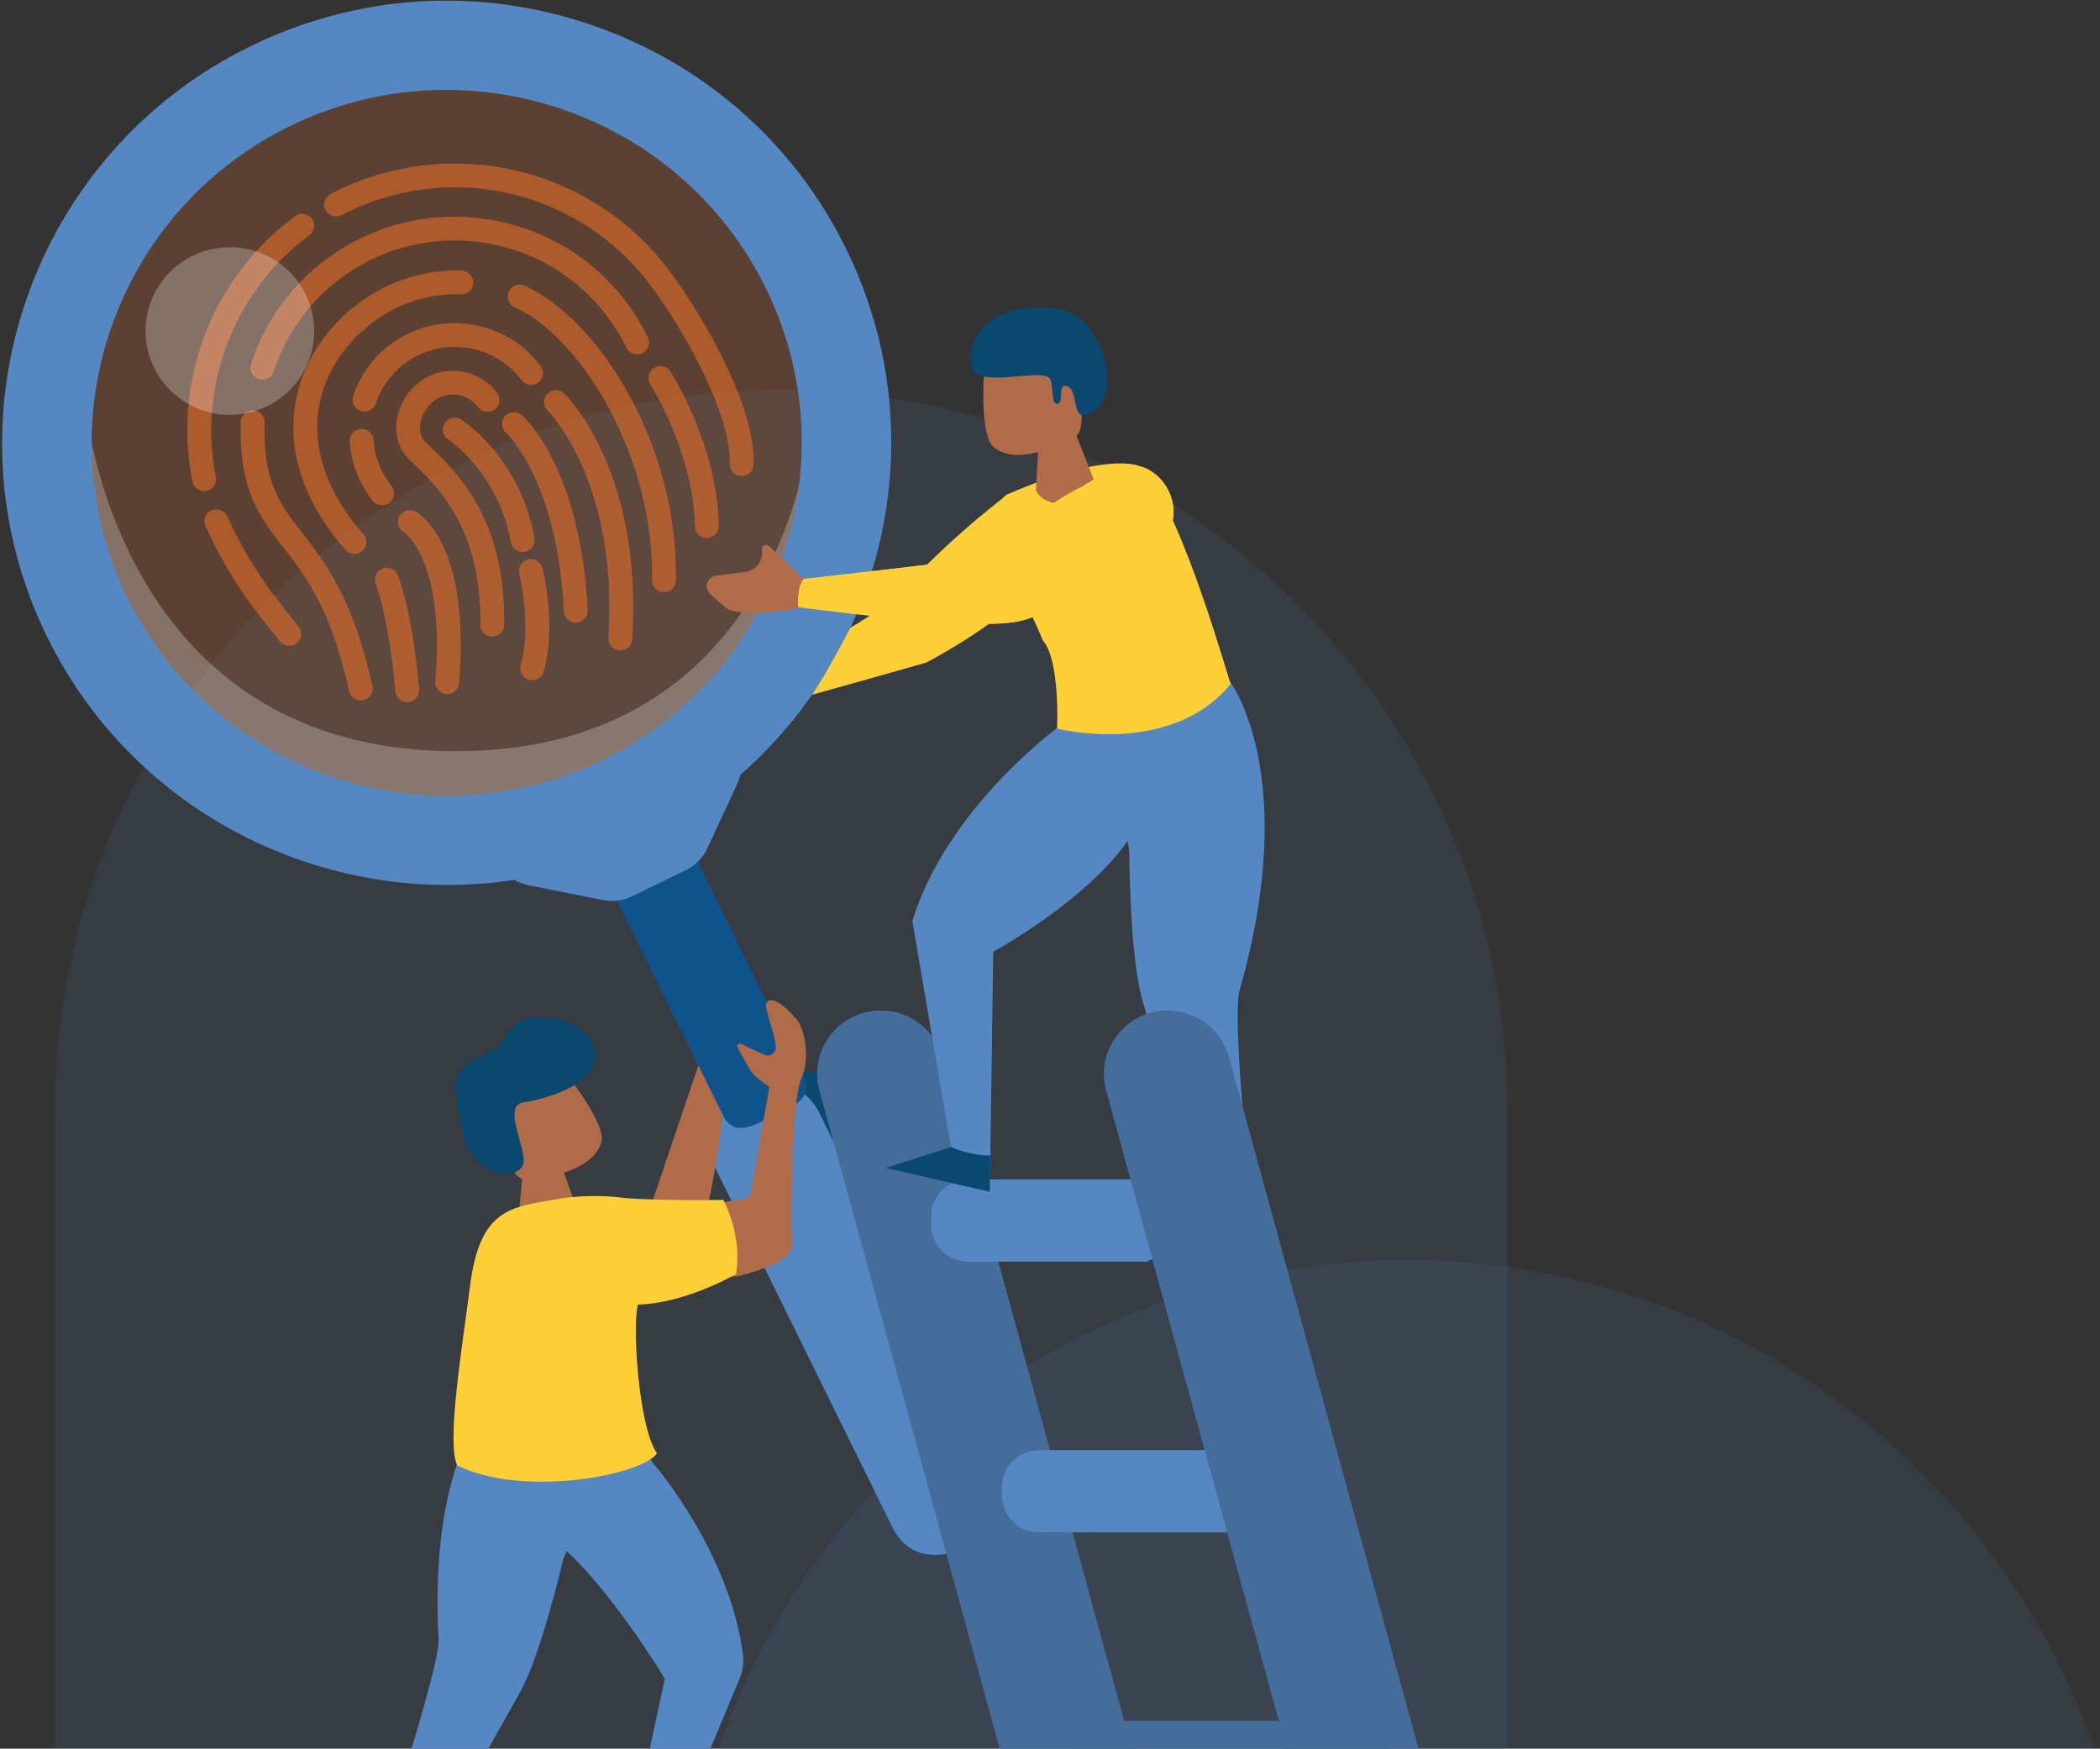
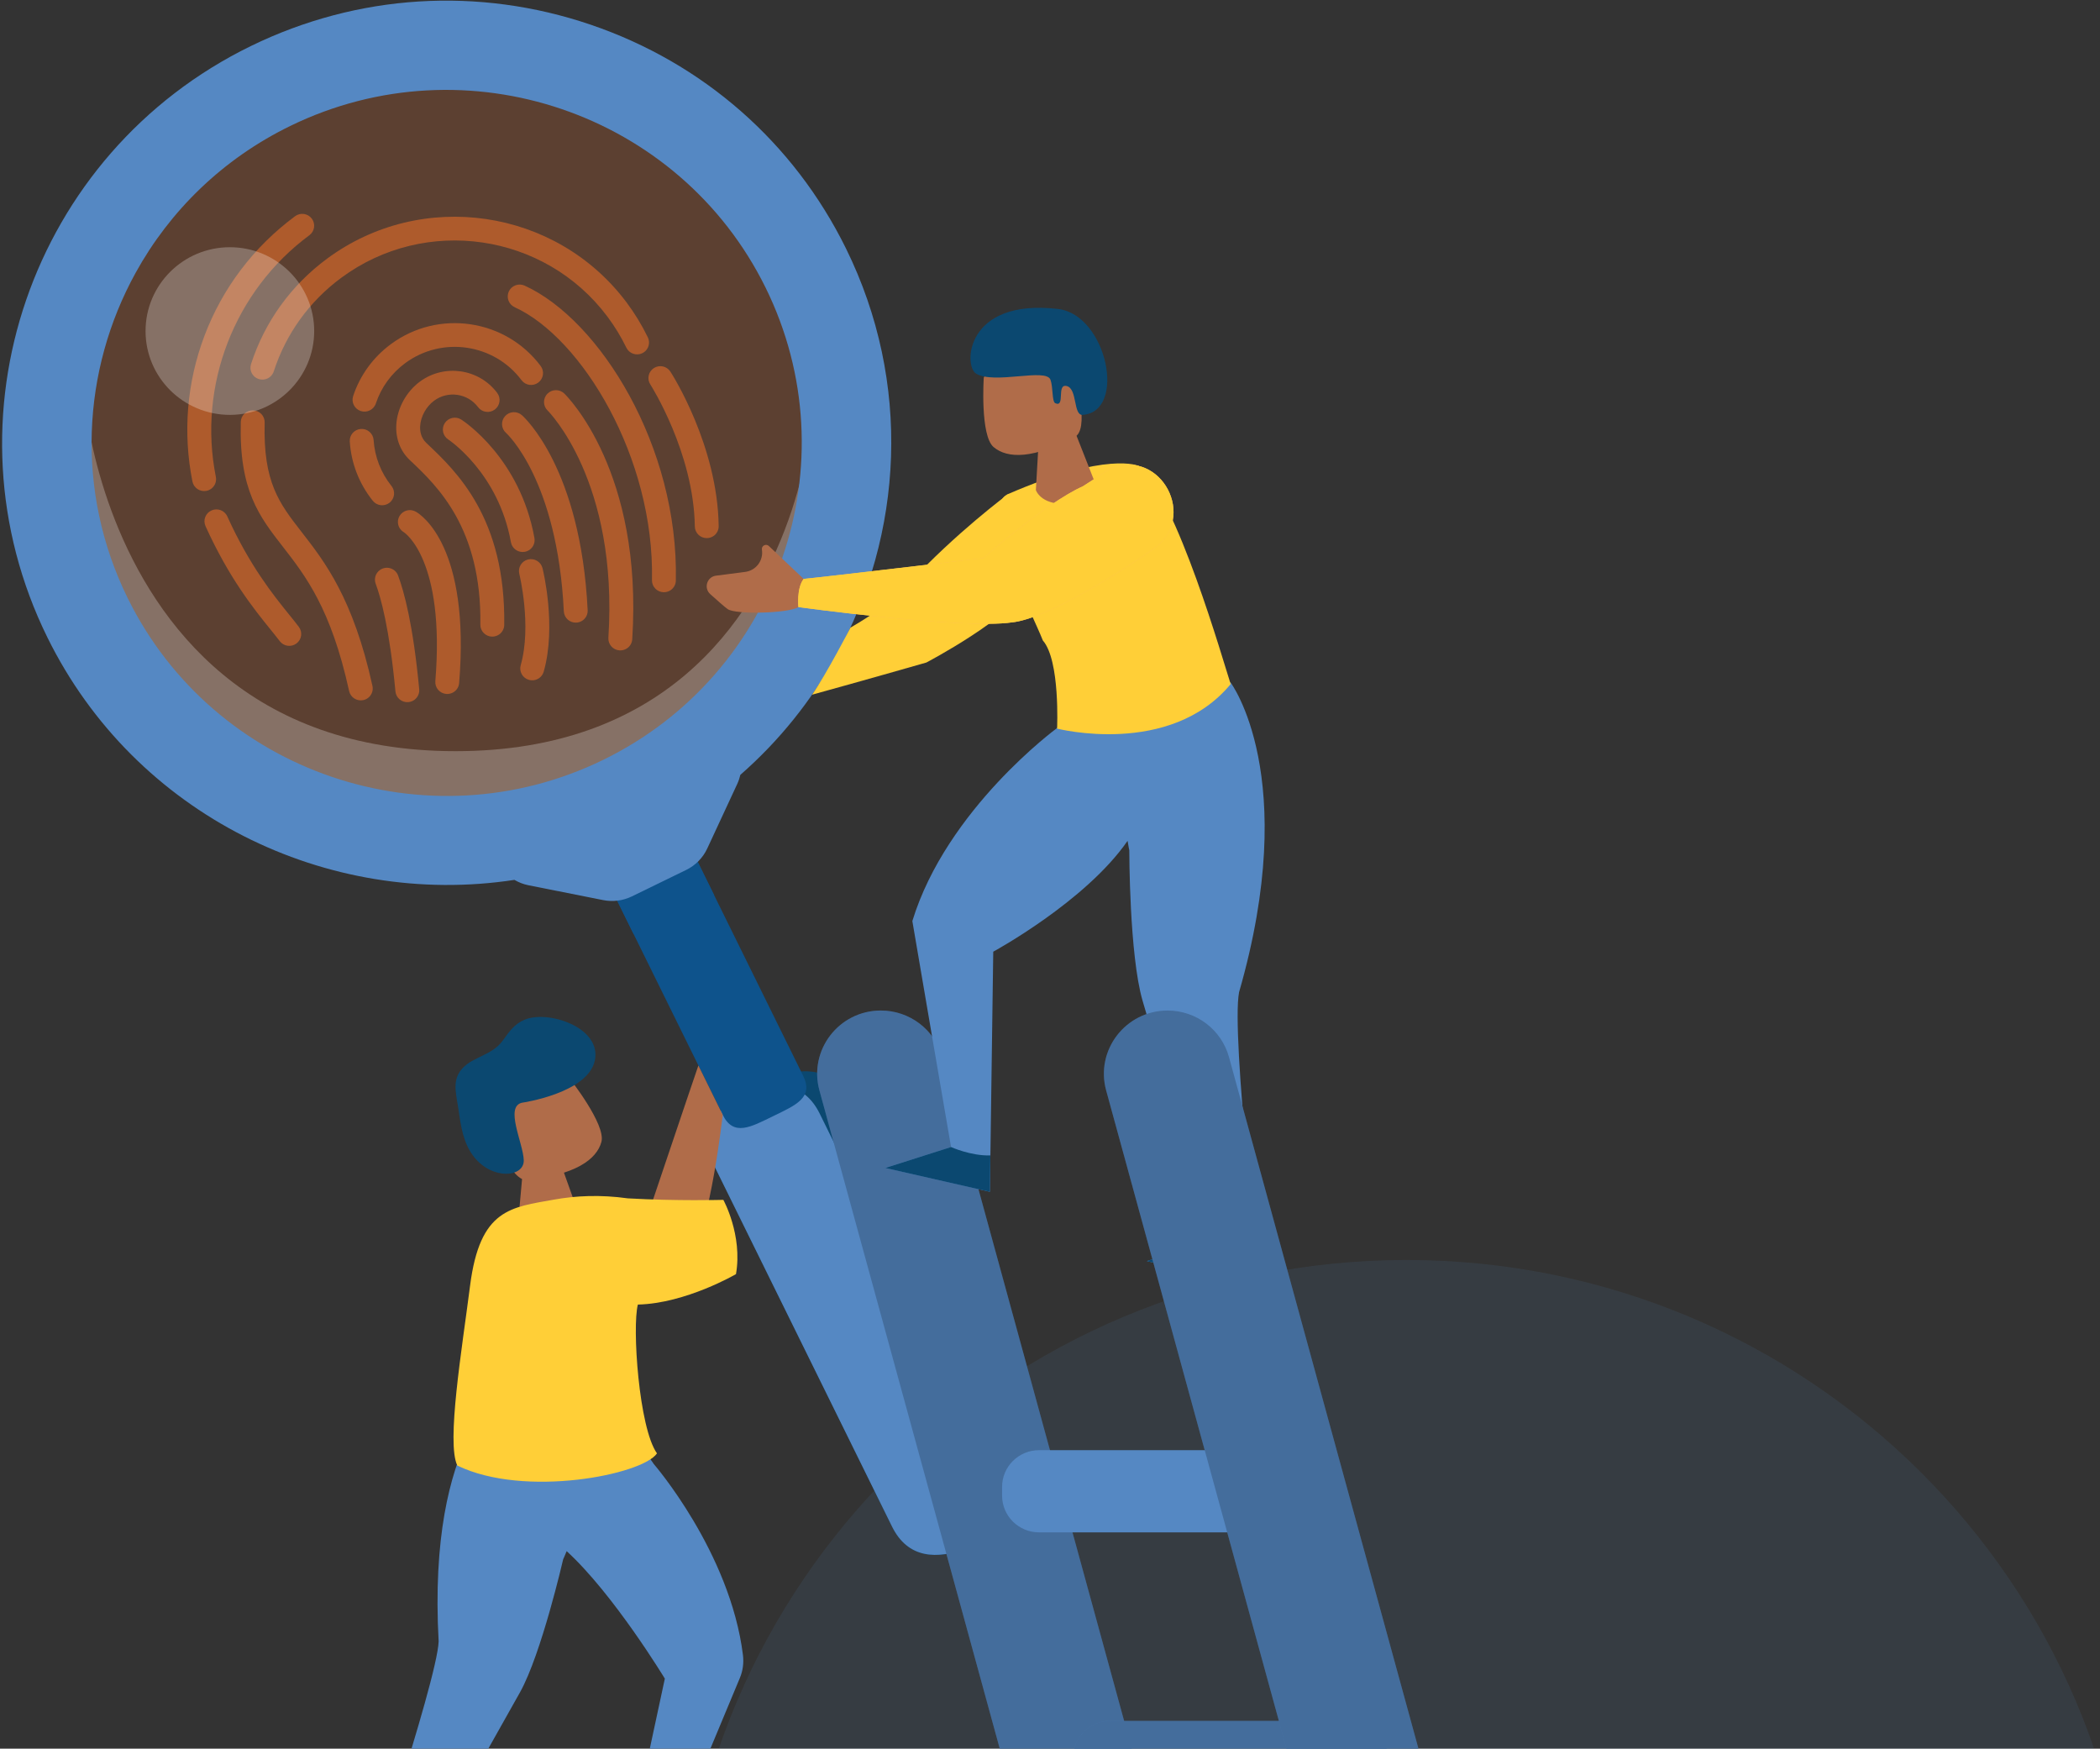
<svg xmlns="http://www.w3.org/2000/svg" width="239" height="199" viewBox="0 0 239 199" fill="none">
  <rect x="0" y="0" width="239" height="199" fill="#333333" stroke="none" />
-   <path opacity="0.11" d="M171.595 241.286H6.23V126.601C6.23 81.203 43.248 44.4 88.911 44.4C134.574 44.4 171.592 81.203 171.592 126.601V241.286H171.595Z" fill="#5588C3" />
  <path opacity="0.11" d="M242.751 257.658H77.387V225.591C77.387 180.194 114.405 143.391 160.068 143.391C205.731 143.391 242.748 180.194 242.748 225.591V257.658H242.751Z" fill="#5588C3" />
  <path opacity="0.2" d="M50.964 90.878C73.734 90.878 92.193 72.526 92.193 49.888C92.193 27.25 73.734 8.899 50.964 8.899C28.193 8.899 9.734 27.25 9.734 49.888C9.734 72.526 28.193 90.878 50.964 90.878Z" fill="#FF7628" />
  <g opacity="0.5">
    <path d="M23.498 55.858C23.703 55.818 23.887 55.733 24.044 55.617C24.451 55.315 24.671 54.797 24.566 54.269C22.492 43.883 26.669 33.09 35.208 26.771C35.811 26.327 35.934 25.48 35.487 24.881C35.04 24.283 34.188 24.158 33.586 24.604C28.878 28.087 25.307 32.801 23.26 38.242C21.265 43.536 20.795 49.26 21.901 54.797C22.047 55.527 22.761 56.003 23.498 55.858Z" fill="#FF7628" />
    <path d="M25.868 58.767C25.561 58.085 24.756 57.784 24.071 58.09C23.385 58.396 23.082 59.196 23.39 59.877C26.084 65.824 28.918 69.328 30.794 71.647C31.199 72.147 31.549 72.58 31.832 72.956C32.28 73.555 33.131 73.68 33.734 73.233C34.336 72.788 34.462 71.941 34.012 71.343C33.7 70.925 33.336 70.474 32.913 69.953C31.125 67.741 28.421 64.399 25.868 58.767Z" fill="#FF7628" />
-     <path d="M44.52 19.482C42.126 20.062 39.807 20.936 37.625 22.075C36.96 22.426 36.706 23.239 37.054 23.901C37.403 24.562 38.225 24.814 38.89 24.468C40.877 23.429 42.989 22.636 45.165 22.107C56.014 19.473 67.331 23.523 73.996 32.431C77.726 37.413 83.216 46.95 83.054 52.795C83.034 53.541 83.625 54.162 84.376 54.182C84.693 54.191 84.987 54.091 85.223 53.916C85.544 53.677 85.758 53.3 85.771 52.868C85.967 45.824 79.58 35.364 76.178 30.815C68.859 21.037 56.432 16.588 44.52 19.482Z" fill="#FF7628" />
    <path d="M34.337 60.557C31.782 57.273 29.935 54.9 30.121 48.086C30.141 47.34 29.55 46.719 28.8 46.699C28.049 46.679 27.424 47.266 27.404 48.012C27.191 55.792 29.508 58.765 32.186 62.21C34.762 65.519 37.681 69.27 39.732 78.64C39.892 79.368 40.615 79.831 41.35 79.672C41.546 79.63 41.721 79.547 41.872 79.438C42.287 79.132 42.505 78.6 42.389 78.066C40.204 68.097 36.95 63.917 34.337 60.557Z" fill="#FF7628" />
    <path d="M73.097 40.197C73.178 40.159 73.253 40.114 73.32 40.063C73.832 39.685 74.019 38.986 73.731 38.394C73.057 37.004 72.244 35.668 71.311 34.419C63.288 23.702 47.992 21.472 37.212 29.446C33.118 32.475 30.129 36.622 28.569 41.437C28.34 42.147 28.731 42.907 29.446 43.137C30.16 43.365 30.927 42.976 31.156 42.265C32.542 37.989 35.196 34.305 38.835 31.615C48.412 24.529 62.003 26.51 69.131 36.032C69.963 37.143 70.686 38.331 71.284 39.564C71.61 40.237 72.421 40.521 73.097 40.197Z" fill="#FF7628" />
    <path d="M59.711 32.506C59.028 32.196 58.221 32.493 57.909 33.17C57.597 33.849 57.895 34.651 58.576 34.962C66.201 38.443 74.493 52.053 74.201 66.019C74.185 66.765 74.781 67.381 75.531 67.397C75.846 67.404 76.136 67.303 76.37 67.131C76.695 66.89 76.909 66.508 76.918 66.074C77.237 50.837 68.28 36.416 59.711 32.506Z" fill="#FF7628" />
-     <path d="M52.456 33.501C53.205 33.528 53.836 32.942 53.861 32.196C53.886 31.45 53.299 30.824 52.548 30.8C48.402 30.657 44.283 31.939 40.949 34.406C36.652 37.585 34 42.013 33.483 46.879C32.919 52.187 34.937 57.616 39.319 62.578C39.789 63.112 40.589 63.188 41.151 62.773C41.18 62.75 41.209 62.728 41.238 62.703C41.802 62.212 41.859 61.358 41.362 60.798C37.495 56.416 35.706 51.702 36.187 47.165C36.623 43.059 38.89 39.298 42.571 36.575C45.454 34.441 48.872 33.378 52.456 33.501Z" fill="#FF7628" />
    <path d="M39.808 50.252C39.969 52.719 40.875 55.049 42.428 56.99C42.886 57.562 43.716 57.667 44.302 57.234C44.313 57.225 44.325 57.216 44.338 57.207C44.925 56.742 45.023 55.894 44.556 55.308C43.349 53.8 42.646 51.99 42.52 50.076C42.471 49.332 41.823 48.767 41.075 48.816C40.325 48.865 39.758 49.508 39.808 50.252Z" fill="#FF7628" />
    <path d="M42.774 45.917C43.385 44.078 44.538 42.494 46.107 41.332C50.295 38.233 56.237 39.1 59.354 43.265C59.801 43.864 60.653 43.986 61.255 43.542C61.857 43.097 61.983 42.25 61.534 41.652C57.522 36.292 49.875 35.177 44.484 39.165C42.466 40.66 40.981 42.7 40.194 45.068C39.958 45.776 40.345 46.54 41.057 46.775C41.77 47.009 42.538 46.625 42.774 45.917Z" fill="#FF7628" />
    <path d="M57.386 71.117C57.559 58.955 51.945 53.646 48.592 50.476L48.516 50.404C47.878 49.801 47.783 49.024 47.817 48.477C47.882 47.395 48.505 46.267 49.404 45.601C50.986 44.43 53.23 44.759 54.408 46.332C54.855 46.93 55.707 47.056 56.309 46.609C56.911 46.164 57.037 45.317 56.588 44.719C54.516 41.95 50.565 41.374 47.781 43.434C46.244 44.571 45.219 46.441 45.105 48.313C45.008 49.895 45.554 51.334 46.644 52.362L46.72 52.433C49.752 55.3 54.826 60.096 54.669 71.079C54.657 71.825 55.258 72.438 56.008 72.449C56.318 72.453 56.606 72.353 56.837 72.183C57.165 71.939 57.381 71.553 57.386 71.117Z" fill="#FF7628" />
    <path d="M59.722 62.797C59.938 62.758 60.131 62.671 60.295 62.551C60.695 62.256 60.915 61.751 60.823 61.23C59.194 52.131 52.769 47.922 52.495 47.747C51.866 47.345 51.027 47.526 50.621 48.15C50.214 48.775 50.392 49.611 51.021 50.017C51.077 50.055 56.733 53.806 58.147 61.704C58.277 62.437 58.982 62.926 59.722 62.797Z" fill="#FF7628" />
    <path d="M66.881 69.441C66.09 53.306 59.666 47.486 59.394 47.245C58.832 46.751 57.973 46.802 57.477 47.363C56.98 47.922 57.034 48.775 57.596 49.269C57.654 49.32 63.434 54.564 64.169 69.57C64.205 70.317 64.843 70.891 65.591 70.855C65.87 70.841 66.126 70.746 66.335 70.591C66.686 70.332 66.904 69.908 66.881 69.441Z" fill="#FF7628" />
    <path d="M64.222 44.785C63.685 44.265 62.824 44.274 62.301 44.808C61.777 45.342 61.786 46.197 62.323 46.718C62.404 46.796 70.393 54.774 69.24 72.58C69.193 73.324 69.759 73.968 70.51 74.014C70.844 74.037 71.159 73.934 71.409 73.751C71.716 73.523 71.928 73.165 71.955 72.752C73.184 53.724 64.588 45.141 64.222 44.785Z" fill="#FF7628" />
    <path d="M47.319 58.228C46.667 57.858 45.838 58.083 45.465 58.731C45.092 59.379 45.319 60.203 45.97 60.574C46.018 60.601 50.683 63.655 49.546 77.516C49.485 78.26 50.042 78.912 50.788 78.972C51.13 78.999 51.453 78.899 51.71 78.711C52.013 78.487 52.22 78.139 52.254 77.737C53.53 62.221 47.959 58.59 47.319 58.228Z" fill="#FF7628" />
    <path d="M60.096 63.67C59.368 63.849 58.923 64.582 59.102 65.305C59.116 65.364 60.541 71.197 59.262 75.703C59.057 76.42 59.478 77.169 60.201 77.37C60.624 77.488 61.055 77.394 61.383 77.153C61.615 76.981 61.794 76.735 61.88 76.436C63.352 71.248 61.81 64.923 61.743 64.655C61.561 63.934 60.826 63.491 60.096 63.67Z" fill="#FF7628" />
    <path d="M74.423 41.884C73.789 42.291 73.607 43.122 74.014 43.752C74.063 43.828 78.955 51.504 79.077 59.907C79.088 60.653 79.704 61.25 80.454 61.238C80.751 61.234 81.023 61.136 81.245 60.973C81.582 60.722 81.8 60.32 81.793 59.869C81.661 50.702 76.519 42.635 76.299 42.295C75.894 41.665 75.054 41.482 74.423 41.884Z" fill="#FF7628" />
    <path d="M43.255 64.857C42.748 65.207 42.541 65.855 42.757 66.432C43.318 67.94 44.332 71.488 45.004 78.682C45.074 79.426 45.736 79.971 46.483 79.901C46.752 79.877 46.995 79.776 47.193 79.622C47.545 79.347 47.754 78.907 47.709 78.431C47.029 71.15 45.999 67.346 45.303 65.489C44.995 64.665 43.984 64.352 43.255 64.857Z" fill="#FF7628" />
  </g>
  <path opacity="0.26" d="M92.195 49.889C92.195 72.527 73.737 90.879 50.966 90.879C28.195 90.879 9.739 72.525 9.739 49.889C9.739 27.253 4.64 85.485 51.845 85.485C99.049 85.485 92.195 27.25 92.195 49.889Z" fill="white" />
  <path d="M111.868 175.433C116.099 173.371 118.922 170.467 116.848 166.258L96.583 125.145C94.508 120.938 90.47 121.376 86.239 123.436C82.007 125.498 79.185 128.403 81.259 132.612L101.524 173.724C103.596 177.931 107.637 177.493 111.868 175.433Z" fill="#0B4870" />
  <path d="M84.628 124.308C88.223 122.943 91.497 123.097 93.295 126.743L113.56 167.856C115.358 171.502 113.475 174.169 110.187 176.158C106.592 177.523 103.318 177.369 101.52 173.722L81.255 132.61C79.457 128.964 81.34 126.296 84.628 124.308Z" fill="#5588C3" />
  <path d="M87.998 127.017C90.523 125.786 92.64 124.928 91.402 122.417L75.786 90.737C74.548 88.226 71.496 87.187 68.971 88.418C66.445 89.649 65.4 92.683 66.638 95.194L82.254 126.874C83.492 129.385 85.472 128.246 87.998 127.017Z" fill="#0E538C" />
  <path d="M75.786 90.736L81.281 101.882C80.896 102.253 80.458 102.572 79.971 102.809L73.795 105.818C73.265 106.078 72.694 106.236 72.114 106.301L66.638 95.193C66.198 94.297 66.049 93.336 66.153 92.414L73.874 88.651C74.672 89.138 75.346 89.842 75.786 90.736Z" fill="#0E538C" />
  <path d="M67.222 2.809C54.433 -1.543 40.705 -0.683 28.568 5.231C3.514 17.438 -6.882 47.637 5.397 72.547C15.363 92.769 37.255 103.383 58.547 100.132C59.031 100.416 59.563 100.628 60.136 100.742L68.649 102.434C69.754 102.652 70.903 102.505 71.916 102.011L78.091 99.002C79.15 98.486 79.999 97.623 80.494 96.558L83.909 89.207C84.062 88.877 84.172 88.531 84.26 88.18C88.703 84.292 92.361 79.71 95.141 74.679C102.81 60.796 103.804 43.537 96.276 28.267C90.329 16.2 80.01 7.159 67.222 2.809ZM87.127 32.726C96.932 52.619 88.633 76.732 68.628 86.484L68.613 86.491C48.604 96.234 24.35 87.981 14.543 68.088C8.532 55.892 9.325 42.107 15.451 31.019C19.316 24.022 25.307 18.097 33.051 14.326C53.062 4.576 77.321 12.831 87.127 32.726Z" fill="#5588C3" />
  <path opacity="0.26" d="M26.162 47.213C31.461 47.213 35.757 42.942 35.757 37.674C35.757 32.405 31.461 28.134 26.162 28.134C20.863 28.134 16.566 32.405 16.566 37.674C16.566 42.942 20.863 47.213 26.162 47.213Z" fill="white" />
  <path d="M75.393 212.066C75.393 212.066 81.969 196.336 84.211 190.938C84.551 190.118 84.663 189.227 84.555 188.346C83.097 176.626 74.395 166.595 74.395 166.595C74.395 166.595 72.025 162.754 69.2 163.103C68.366 163.206 67.494 163.614 66.688 164.276C66.126 160.636 63.8 157.703 57.665 157.864C57.665 157.864 48.627 163.181 49.921 186.8C49.76 191.345 40.328 219.265 40.328 219.265L52.605 219.206L46.267 215.442C46.267 215.442 56.744 196.966 59.187 192.578C61.629 188.19 64.092 177.457 64.092 177.457C64.092 177.457 64.252 177.111 64.492 176.523C69.861 181.438 75.665 191.032 75.665 191.032L70.351 215.755L81.645 215.746L75.393 212.066Z" fill="#5588C3" />
  <path d="M79.484 121.253C79.209 122.004 72.519 141.876 72.519 141.876C72.519 141.876 76.702 144.399 78.737 142.124C80.776 139.85 82.254 126.874 82.254 126.874L79.484 121.253Z" fill="#B06C49" />
  <path d="M63.683 132.052L65.737 137.801C65.737 137.801 65.427 140.504 62.447 140.508C59.467 140.513 59 138.793 59 138.793L59.609 132.025C59.609 132.025 62.422 131.301 63.683 132.052Z" fill="#B06C49" />
-   <path d="M82.421 136.806L85.39 136.27L87.558 123.687L86.608 123.015C86.008 122.59 85.511 122.036 85.156 121.395L83.983 119.275C83.781 119.047 83.992 118.696 84.288 118.768L86.958 120.021C87.612 120.327 88.36 119.818 88.297 119.103C88.174 117.706 87.241 115.349 87.192 114.518C87.113 113.2 88.911 113.85 90.392 115.754C91.498 116.417 92.311 120.443 91.21 122.7C90.109 124.956 89.967 139.268 90.149 141.574C90.329 143.877 83.862 145.258 83.862 145.258C83.862 145.258 80.772 145.626 79.819 142.403C78.868 139.177 82.421 136.806 82.421 136.806Z" fill="#B06C49" />
  <path d="M63.106 136.509C65.477 136.085 68.288 135.93 71.454 136.375C77.126 136.695 82.322 136.545 82.322 136.545C82.322 136.545 84.533 140.537 83.762 144.997C83.762 144.997 78.048 148.339 72.596 148.462C71.931 150.991 72.704 162.494 74.771 165.397C73.135 167.827 59.697 170.504 52.05 166.782C50.785 164.228 52.58 153.509 53.497 146.324C54.621 137.537 58.144 137.401 63.106 136.509Z" fill="#FFCF37" />
  <path d="M64.799 122.699C64.799 122.699 68.983 127.965 68.446 129.953C67.909 131.939 65.471 133.756 59.759 134.287C57.806 133.963 55.741 128.115 55.81 126.899C56.273 118.946 62.72 121.321 64.799 122.699Z" fill="#B06C49" />
  <path d="M59.425 125.488C59.425 125.488 66.908 124.417 67.699 120.682C68.49 116.946 62.431 114.918 59.712 116.042C58.553 116.522 57.957 117.387 57.263 118.361C56.483 119.455 55.533 119.813 54.308 120.432C53.912 120.631 53.517 120.832 53.164 121.097C51.256 122.53 51.894 124.281 52.178 126.247C52.449 128.135 52.712 130.079 53.928 131.634C56.045 134.337 59.674 133.984 59.609 132.027C59.541 130.068 57.407 125.917 59.425 125.488Z" fill="#0B4870" />
  <path d="M140.448 241.507H125.428L93.259 124.096C92.003 119.514 95.473 114.999 100.25 114.999C103.518 114.999 106.383 117.175 107.241 120.309L140.448 241.507Z" fill="#5588C3" />
  <path d="M140.448 241.507H125.428L93.259 124.096C92.003 119.514 95.473 114.999 100.25 114.999C103.518 114.999 106.383 117.175 107.241 120.309L140.448 241.507Z" fill="black" fill-opacity="0.2" />
-   <path d="M137.58 143.574H110.173C107.852 143.574 105.969 141.705 105.969 139.394V138.402C105.969 136.095 107.85 134.222 110.173 134.222H137.58C139.901 134.222 141.784 136.092 141.784 138.402V139.394C141.782 141.702 139.901 143.574 137.58 143.574Z" fill="#5588C3" />
  <path d="M145.658 174.385H118.251C115.93 174.385 114.047 172.515 114.047 170.205V169.213C114.047 166.905 115.928 165.033 118.251 165.033H145.658C147.979 165.033 149.863 166.903 149.863 169.213V170.205C149.863 172.513 147.979 174.385 145.658 174.385Z" fill="#5588C3" />
  <path d="M153.74 205.195H126.333C124.012 205.195 122.129 203.325 122.129 201.015V200.023C122.129 197.715 124.01 195.843 126.333 195.843H153.74C156.062 195.843 157.945 197.713 157.945 200.023V201.015C157.945 203.325 156.062 205.195 153.74 205.195Z" fill="#5588C3" />
  <path d="M153.74 205.195H126.333C124.012 205.195 122.129 203.325 122.129 201.015V200.023C122.129 197.715 124.01 195.843 126.333 195.843H153.74C156.062 195.843 157.945 197.713 157.945 200.023V201.015C157.945 203.325 156.062 205.195 153.74 205.195Z" fill="black" fill-opacity="0.2" />
  <path d="M114.725 56.24C114.725 56.24 108.737 60.67 103.413 66.441C101.696 68.302 99.278 69.991 96.79 71.425C96.79 71.425 94.089 76.657 92.422 79.057C97.826 77.576 105.429 75.397 105.429 75.397C105.429 75.397 115.184 70.29 117.062 66.55C118.119 64.292 117.804 57.522 114.725 56.24Z" fill="#FFCF37" />
  <path d="M108.239 130.535C108.239 130.535 104.547 109.056 103.834 104.816C107.747 92.043 120.299 82.856 120.299 82.856C120.299 82.856 123.726 79.376 126.618 80.421C127.472 80.729 128.293 81.368 128.983 82.258C130.457 78.556 133.619 76.022 140.043 77.657C140.043 77.657 148.099 88.33 141.019 112.912C140.088 117.738 143.45 146.514 143.45 146.514L130.526 143.515L138.115 141.065C138.115 141.065 131.547 119.085 130.034 113.877C128.522 108.67 128.524 96.768 128.524 96.768C128.524 96.768 128.439 96.366 128.329 95.687C123.538 102.615 113.041 108.303 113.041 108.303L112.659 135.627L100.758 132.914L108.239 130.535Z" fill="#5588C3" />
  <path d="M108.237 130.534C108.237 130.534 110.48 131.555 112.713 131.49L112.655 135.628L100.754 132.916L108.237 130.534Z" fill="#0B4870" />
  <path d="M138.112 141.064C138.112 141.064 140.838 142.483 142.953 142.094C143.245 144.778 143.447 146.514 143.447 146.514L130.523 143.515L138.112 141.064Z" fill="#0B4870" />
  <path d="M129.609 53.027C129.609 53.027 126.047 51.304 114.724 56.226C111.159 57.777 117.499 69.81 118.685 72.886C120.674 75.154 120.306 82.917 120.306 82.917C120.306 82.917 133.148 86.208 140.063 77.85C139.211 75.266 133.962 56.749 129.609 53.027Z" fill="#FFCF37" />
  <path d="M122.286 48.995L124.484 54.58C124.484 54.58 124.264 57.245 121.333 57.344C118.403 57.44 117.891 55.764 117.891 55.764L118.277 49.095C118.282 49.093 121.025 48.295 122.286 48.995Z" fill="#B06C49" />
  <path d="M111.961 42.983C111.961 42.983 111.532 49.569 113.082 50.878C114.633 52.19 117.626 52.306 122.55 49.565C123.947 48.217 122.336 42.337 121.597 41.392C116.754 35.21 112.869 40.713 111.961 42.983Z" fill="#B06C49" />
  <path d="M119.554 43.215C119.864 44.062 119.711 45.709 120.1 45.885C121.282 46.419 120.192 43.615 121.415 43.935C122.637 44.256 122.129 47.293 123.215 47.214C128.269 46.844 125.99 35.807 120.403 35.159C109.848 33.935 109.644 41.66 111.089 42.52C113.194 43.774 119.048 41.839 119.554 43.215Z" fill="#0B4870" />
  <path d="M91.461 65.882L87.504 62.137C87.178 61.829 86.643 62.108 86.713 62.55C86.909 63.779 86.046 64.925 84.805 65.084L81.493 65.511C80.464 65.642 80.061 66.914 80.83 67.609C81.61 68.312 82.414 69.023 82.805 69.311C83.688 69.963 89.745 69.802 90.866 69.09C91.985 68.375 92.681 67.037 91.461 65.882Z" fill="#B06C49" />
  <path d="M126.463 53.281C132.182 51.04 136.326 58.926 131.303 62.452C127.416 65.182 119.049 70.443 115.189 70.825C109.575 71.659 90.865 69.087 90.865 69.087C90.865 69.087 90.636 66.969 91.461 65.881C92.96 65.767 111.91 63.511 111.91 63.511C111.91 63.511 119.054 57.206 123.225 55.352C123.324 55.305 126.362 53.321 126.463 53.281Z" fill="#FFBE55" />
  <path d="M126.467 53.279C132.186 51.038 136.33 58.924 131.307 62.45C127.42 65.18 119.053 70.441 115.193 70.823C109.579 71.657 90.869 69.085 90.869 69.085C90.869 69.085 90.64 66.967 91.465 65.879C92.963 65.765 111.914 63.509 111.914 63.509C111.914 63.509 119.058 57.204 123.229 55.35C123.328 55.303 126.366 53.319 126.467 53.279Z" fill="#FFCF37" />
  <path d="M173.081 241.509H158.06L125.892 124.098C124.636 119.516 128.105 115.001 132.883 115.001C136.15 115.001 139.016 117.177 139.874 120.311L173.081 241.509Z" fill="#5588C3" />
  <path d="M173.081 241.509H158.06L125.892 124.098C124.636 119.516 128.105 115.001 132.883 115.001C136.15 115.001 139.016 117.177 139.874 120.311L173.081 241.509Z" fill="black" fill-opacity="0.2" />
</svg>